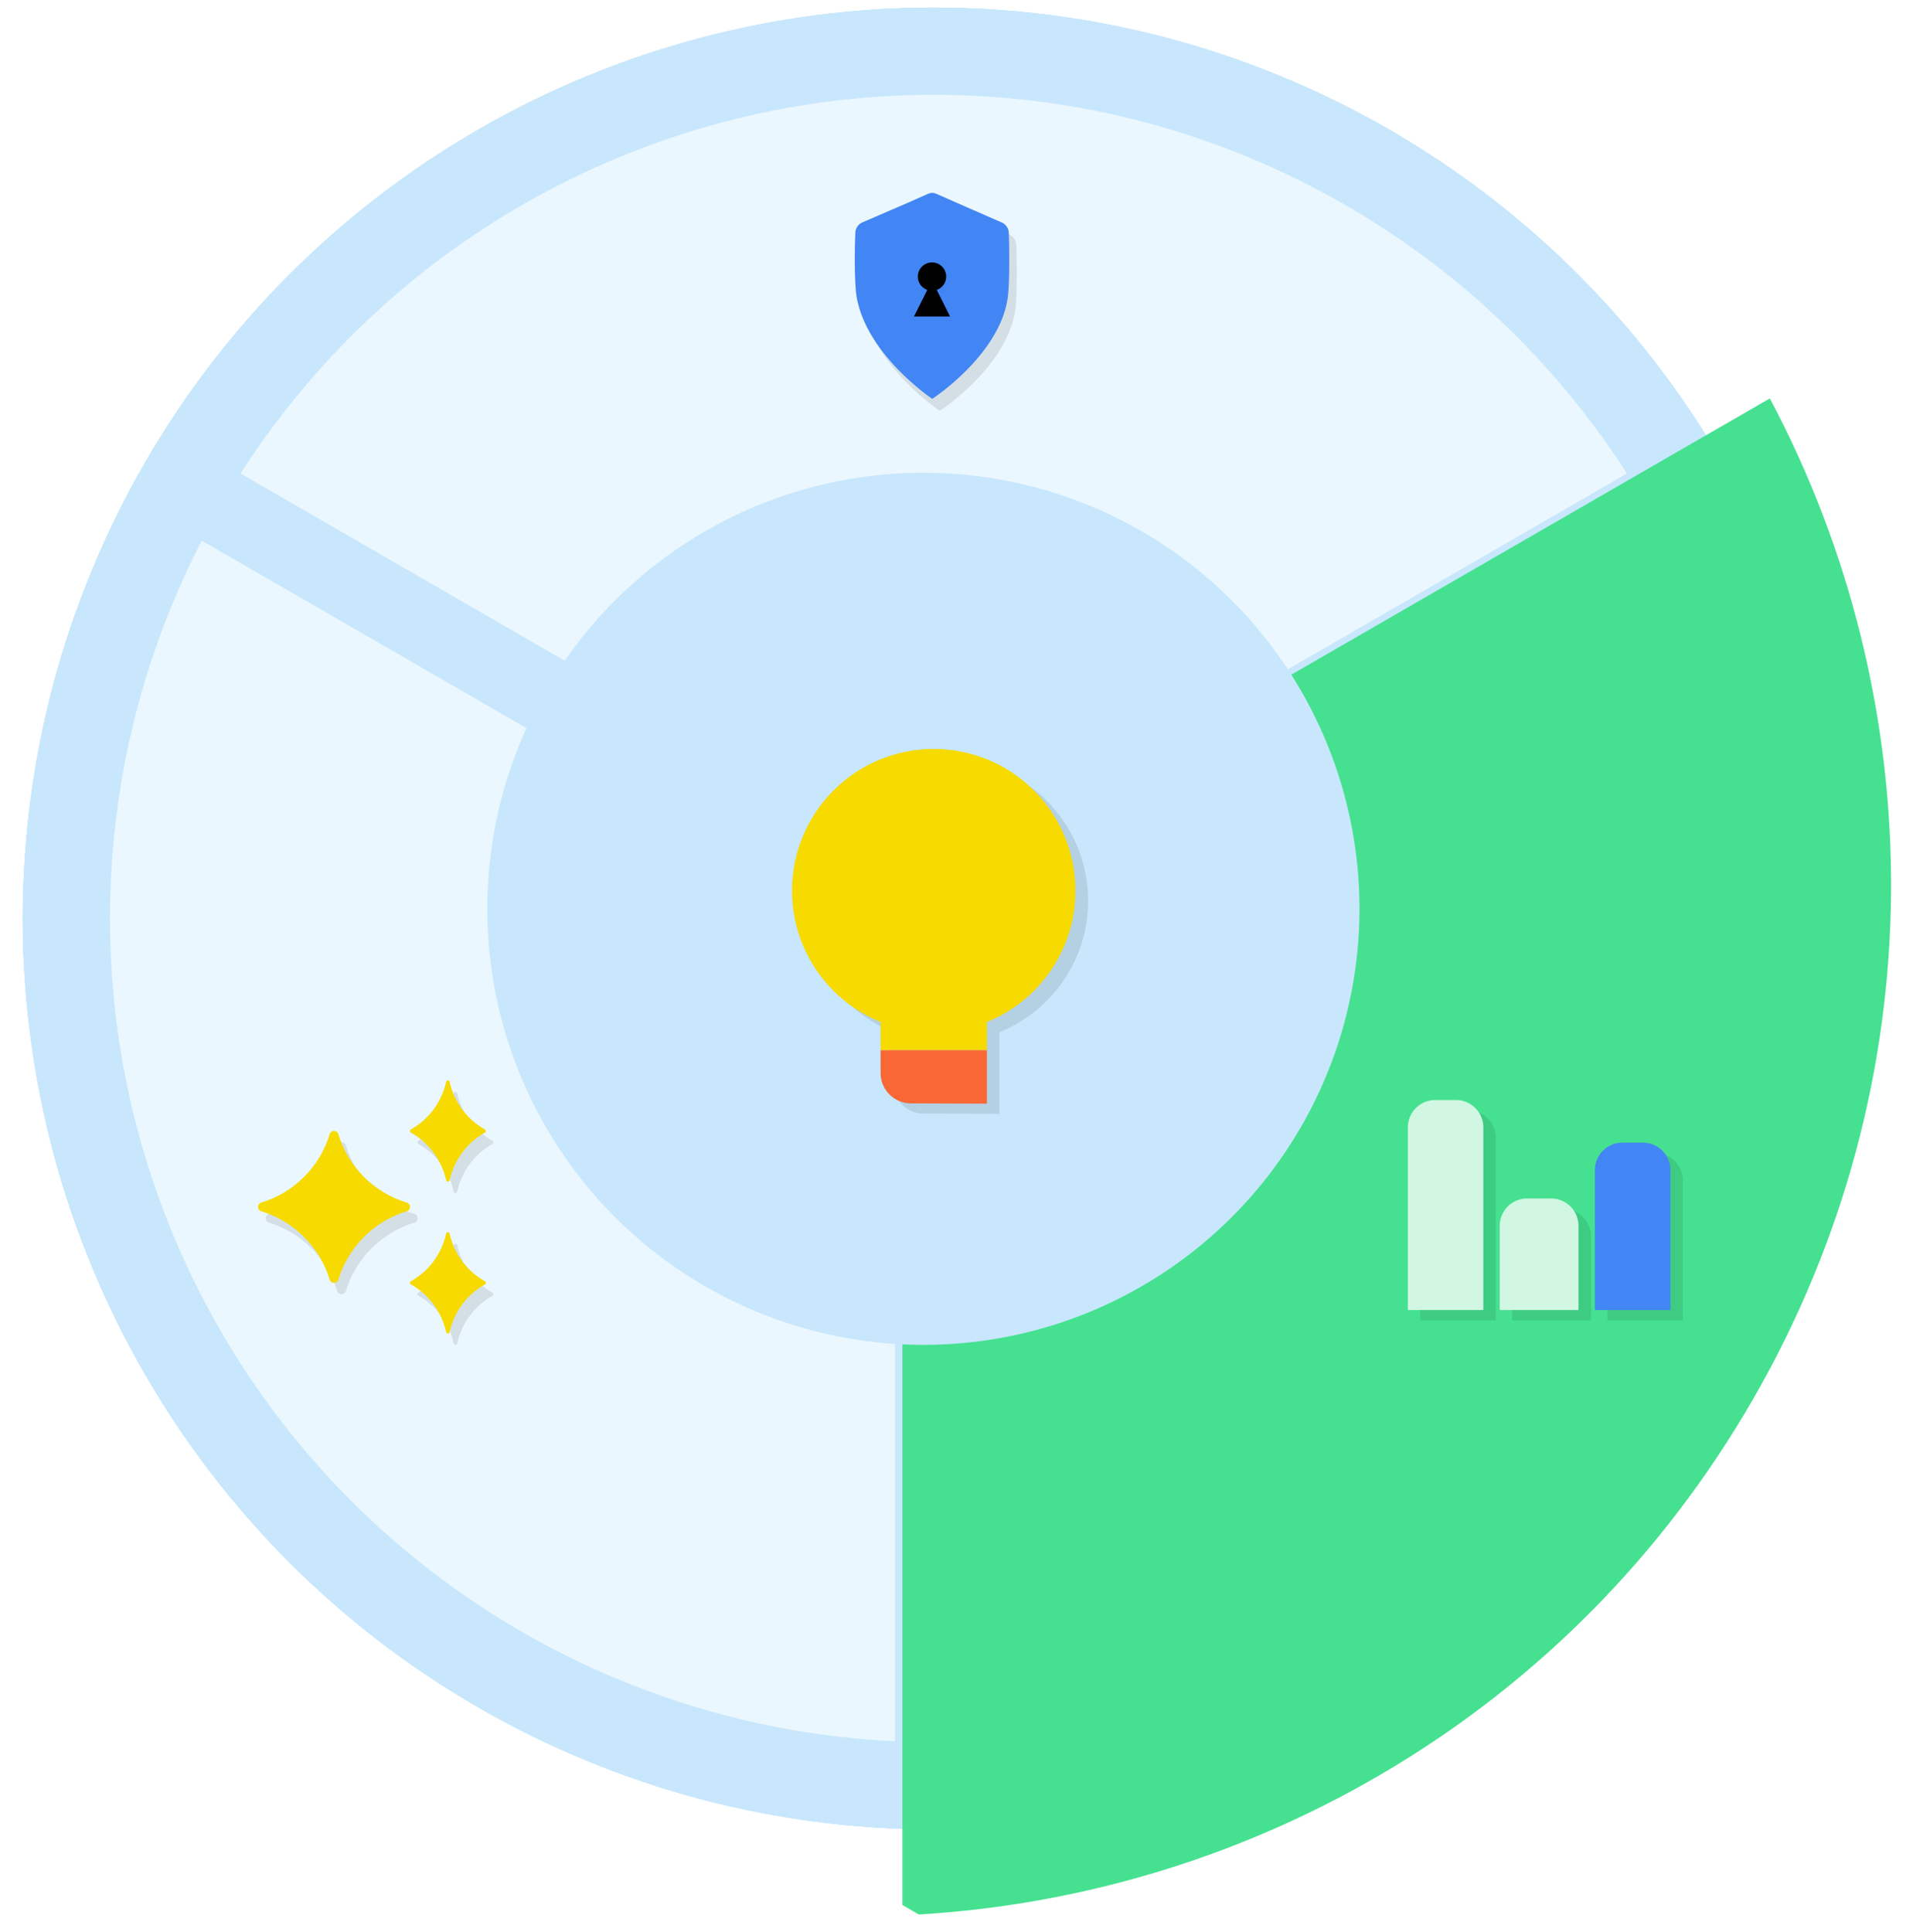
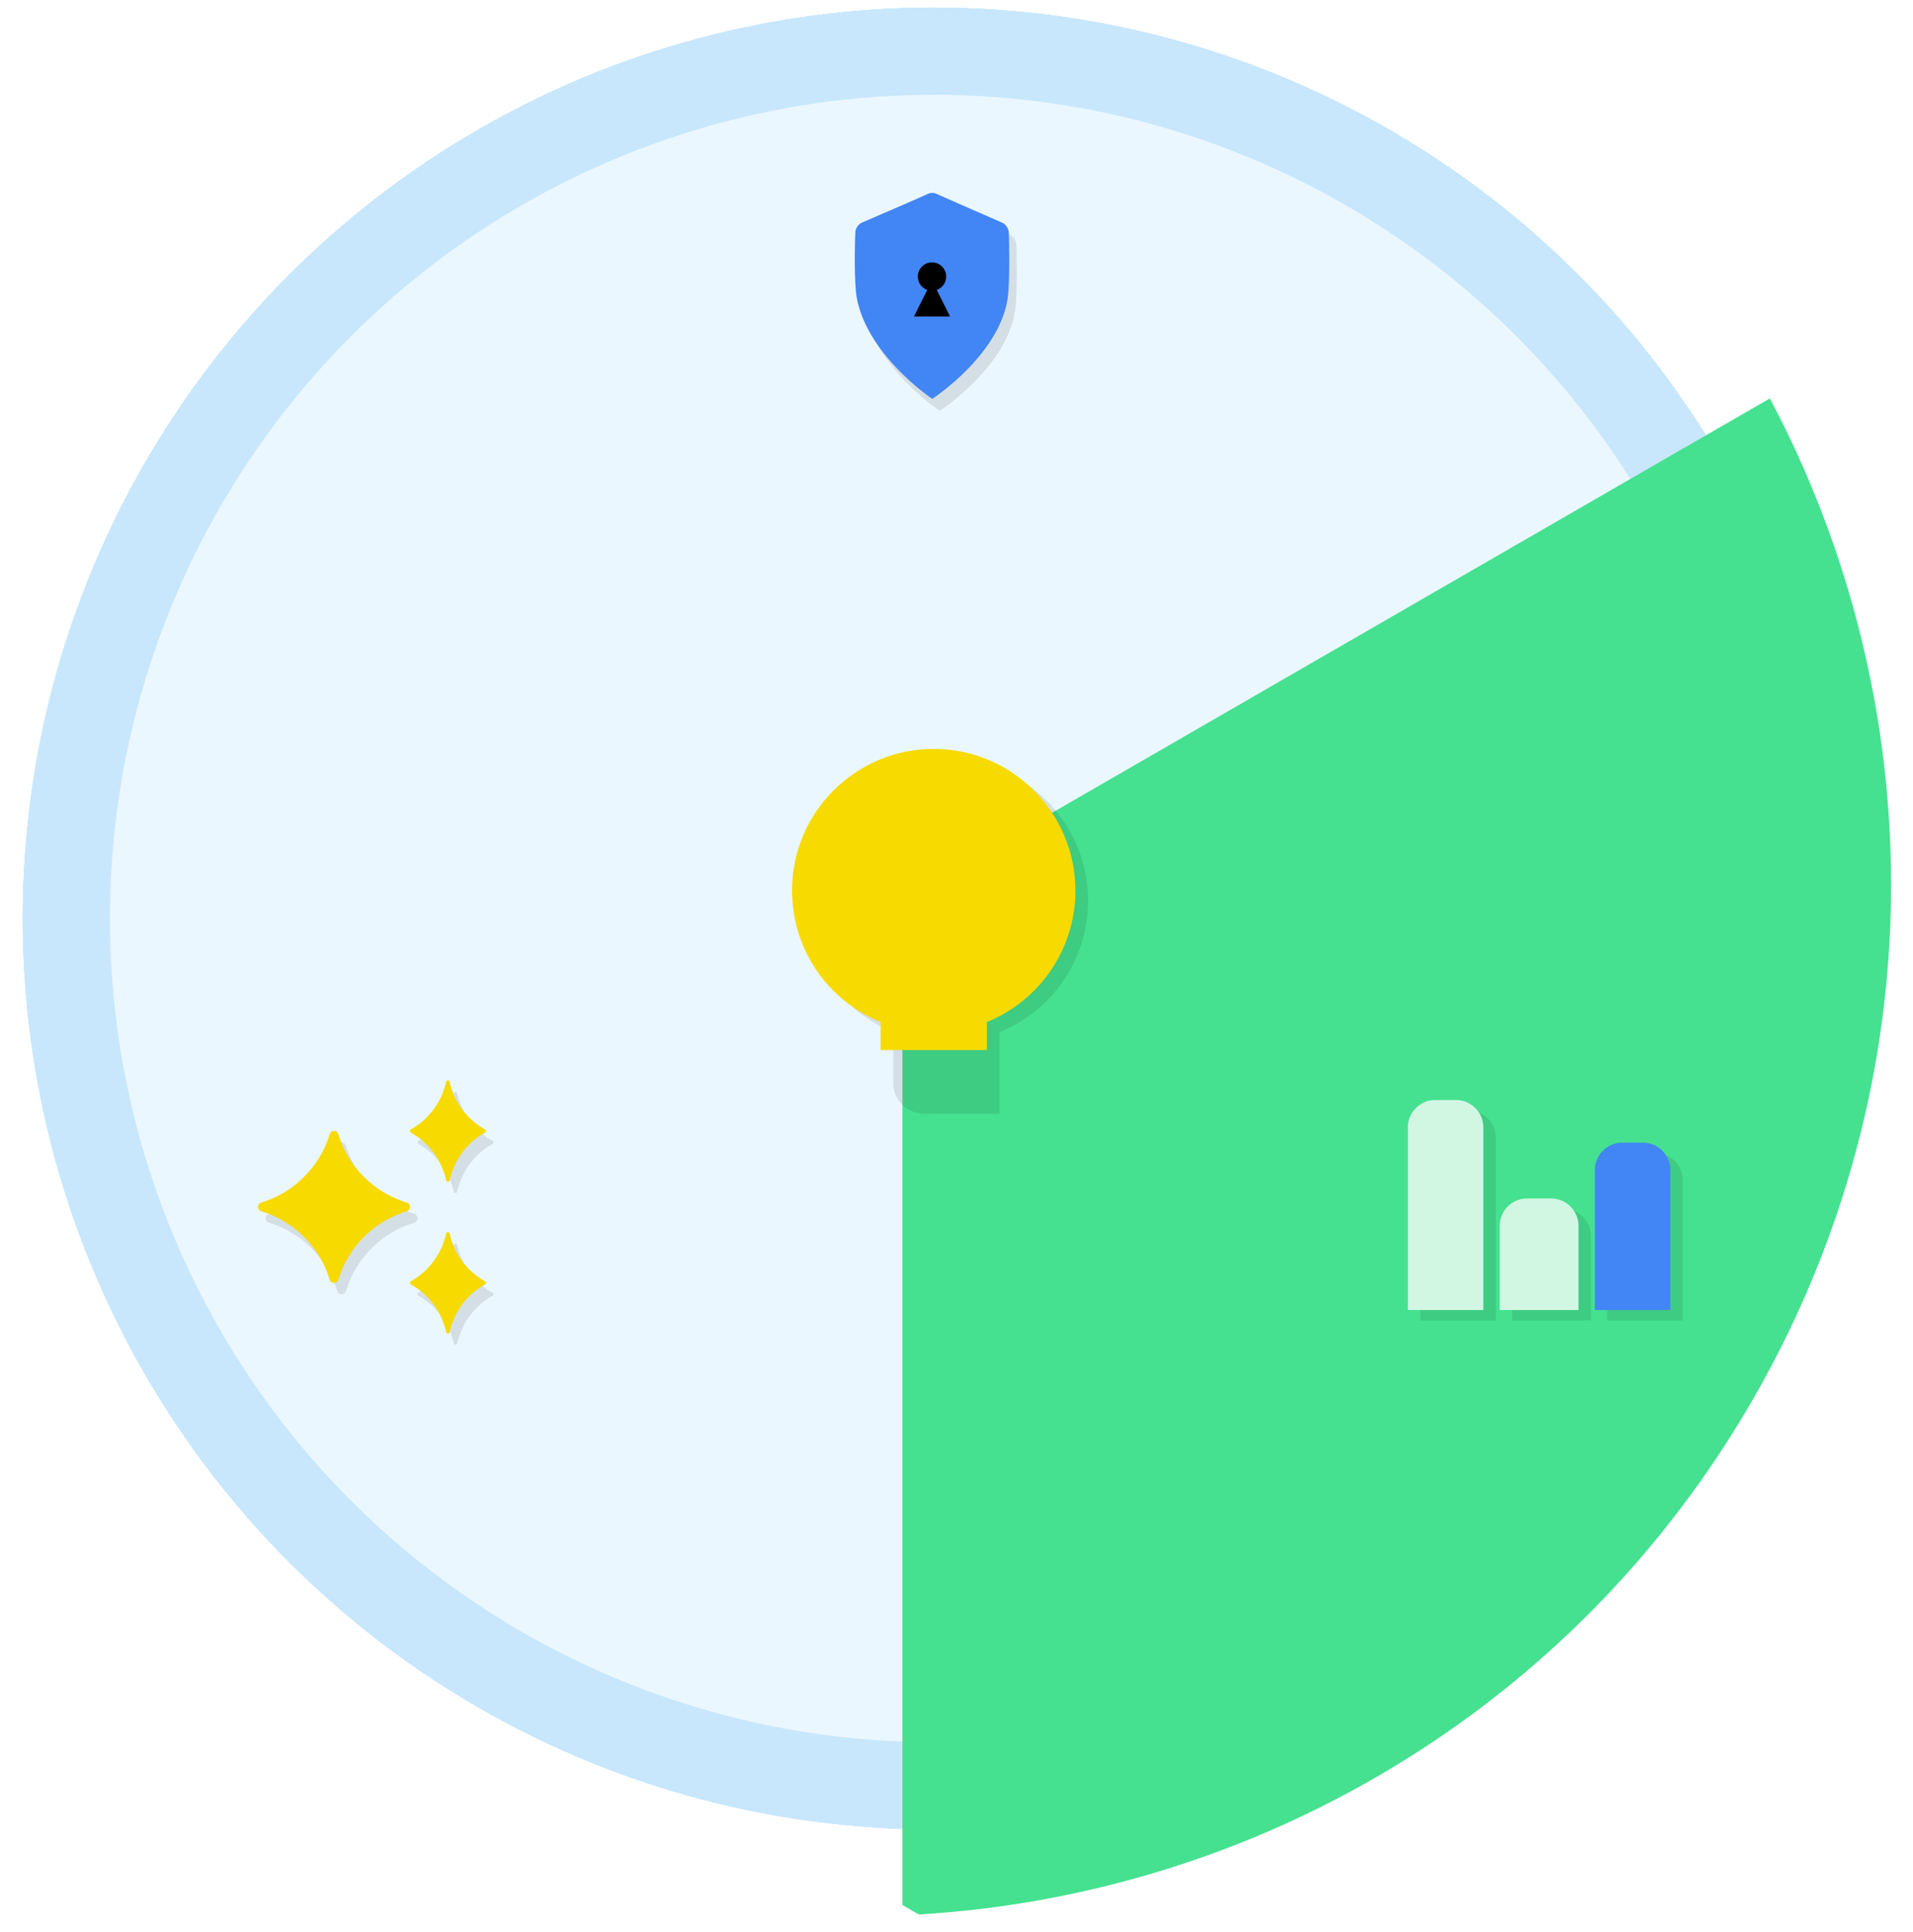
<svg xmlns="http://www.w3.org/2000/svg" width="504" height="509" fill="none">
  <circle cx="246" cy="242" r="240" fill="#C8E7FC" />
  <circle cx="246" cy="242" r="217.021" fill="#DBF1FE" />
  <path fill="#C8E7FC" d="M235.788 24.979h20.425v155.745h-20.425zM435.773 360.723l-10.212 17.689-134.88-77.873 10.213-17.688zM189.39 282.851l10.213 17.689-134.88 77.872-10.212-17.688z" />
  <circle cx="246.001" cy="242" r="82.979" fill="#C8E7FC" />
  <circle cx="246" cy="242" r="240" fill="#C8E7FC" transform="rotate(180 246 242)" />
  <circle cx="245.999" cy="242" r="217.021" fill="#EBF7FE" transform="rotate(180 245.999 242)" />
  <path fill="#C8E7FC" d="M256.213 459.021h-20.425V303.276h20.425zM41.892 135.95l10.212-17.688 134.88 77.873-10.213 17.688zM311.912 215.738l-10.213-17.689 134.88-77.872 10.212 17.689z" />
  <path fill="#000" fill-opacity=".1" d="M406.657 317.478a5.661 5.661 0 0 1 5.661-5.662h4.276a5.662 5.662 0 0 1 5.661 5.662v28.926h-15.598v-28.926ZM386.989 329.007a5.662 5.662 0 0 1 5.662-5.661h4.953a5.662 5.662 0 0 1 5.662 5.661v17.397h-16.277v-17.397ZM368 308.661a5.662 5.662 0 0 1 5.661-5.661h4.276a5.661 5.661 0 0 1 5.661 5.661v37.743H368v-37.743ZM88.843 301.85c-2.608 8.596-9.388 15.385-17.993 17.992-1.133.342-1.133 1.974 0 2.316 8.597 2.607 15.385 9.388 17.993 17.992.341 1.133 1.974 1.133 2.315 0 2.608-8.596 9.388-15.385 17.993-17.992 1.133-.342 1.133-1.974 0-2.316-8.597-2.607-15.385-9.388-17.993-17.992-.341-1.133-1.974-1.133-2.315 0ZM119.54 328.054c-1.2 5.406-4.649 9.939-9.281 12.518a.486.486 0 0 0 0 .857c4.632 2.587 8.081 7.111 9.281 12.518a.47.47 0 0 0 .925 0c1.2-5.407 4.649-9.94 9.281-12.518a.486.486 0 0 0 0-.857c-4.632-2.587-8.081-7.112-9.281-12.518a.47.47 0 0 0-.925 0ZM119.54 288.054c-1.2 5.406-4.649 9.939-9.281 12.518a.485.485 0 0 0 0 .856c4.632 2.587 8.081 7.112 9.281 12.519a.47.47 0 0 0 .925 0c1.2-5.407 4.649-9.94 9.281-12.519a.485.485 0 0 0 0-.856c-4.632-2.587-8.081-7.112-9.281-12.518a.47.47 0 0 0-.925 0Z" />
  <path fill="#F6DA00" d="M86.843 298.85c-2.608 8.596-9.388 15.385-17.993 17.992-1.133.342-1.133 1.974 0 2.316 8.597 2.607 15.385 9.388 17.993 17.992.341 1.133 1.974 1.133 2.315 0 2.608-8.596 9.388-15.385 17.993-17.992 1.133-.342 1.133-1.974 0-2.316-8.597-2.607-15.385-9.388-17.993-17.992-.341-1.133-1.974-1.133-2.315 0ZM117.54 325.054c-1.2 5.406-4.649 9.939-9.281 12.518a.486.486 0 0 0 0 .857c4.632 2.587 8.081 7.111 9.281 12.518a.47.47 0 0 0 .925 0c1.2-5.407 4.649-9.94 9.281-12.518a.486.486 0 0 0 0-.857c-4.632-2.587-8.081-7.112-9.281-12.518a.47.47 0 0 0-.925 0ZM117.54 285.054c-1.2 5.406-4.649 9.939-9.281 12.518a.485.485 0 0 0 0 .856c4.632 2.587 8.081 7.112 9.281 12.519a.47.47 0 0 0 .925 0c1.2-5.407 4.649-9.94 9.281-12.519a.485.485 0 0 0 0-.856c-4.632-2.587-8.081-7.112-9.281-12.518a.47.47 0 0 0-.925 0Z" />
-   <path fill="#4285F4" d="M404.083 315.329a5.661 5.661 0 0 1 5.661-5.662h4.275a5.662 5.662 0 0 1 5.662 5.662v28.926h-15.598v-28.926Z" />
  <path fill="#3DDC84" d="M384.415 326.858a5.662 5.662 0 0 1 5.661-5.661h4.954a5.662 5.662 0 0 1 5.662 5.661v17.398h-16.277v-17.398ZM365.426 306.512a5.661 5.661 0 0 1 5.661-5.661h4.276a5.662 5.662 0 0 1 5.661 5.661v37.743h-15.598v-37.743Z" />
  <circle cx="246" cy="242" r="240" fill="#C8E7FC" />
  <circle cx="246" cy="242" r="217.021" fill="#DBF1FE" />
  <path fill="#C8E7FC" d="M235.788 24.979h20.425v155.745h-20.425zM435.773 360.723l-10.212 17.689-134.88-77.873 10.213-17.688zM189.39 282.851l10.213 17.689-134.88 77.872-10.212-17.688z" />
  <circle cx="246.001" cy="242" r="82.979" fill="#C8E7FC" />
  <circle cx="246" cy="242" r="240" fill="#C8E7FC" transform="rotate(180 246 242)" />
  <circle cx="245.999" cy="242" r="217.021" fill="#EBF7FE" transform="rotate(180 245.999 242)" />
-   <path fill="#C8E7FC" d="M256.213 459.021h-20.425V303.276h20.425zM41.892 135.95l10.212-17.688 134.88 77.873-10.213 17.688zM311.912 215.738l-10.213-17.689 134.88-77.872 10.212 17.689z" />
  <path fill="#000" fill-opacity=".1" d="M406.657 317.478a5.661 5.661 0 0 1 5.661-5.662h4.276a5.662 5.662 0 0 1 5.661 5.662v28.926h-15.598v-28.926ZM386.989 329.007a5.662 5.662 0 0 1 5.662-5.661h4.953a5.662 5.662 0 0 1 5.662 5.661v17.397h-16.277v-17.397ZM368 308.661a5.662 5.662 0 0 1 5.661-5.661h4.276a5.661 5.661 0 0 1 5.661 5.661v37.743H368v-37.743ZM88.843 301.85c-2.608 8.596-9.388 15.385-17.993 17.992-1.133.342-1.133 1.974 0 2.316 8.597 2.607 15.385 9.388 17.993 17.992.341 1.133 1.974 1.133 2.315 0 2.608-8.596 9.388-15.385 17.993-17.992 1.133-.342 1.133-1.974 0-2.316-8.597-2.607-15.385-9.388-17.993-17.992-.341-1.133-1.974-1.133-2.315 0ZM119.54 328.054c-1.2 5.406-4.649 9.939-9.281 12.518a.486.486 0 0 0 0 .857c4.632 2.587 8.081 7.111 9.281 12.518a.47.47 0 0 0 .925 0c1.2-5.407 4.649-9.94 9.281-12.518a.486.486 0 0 0 0-.857c-4.632-2.587-8.081-7.112-9.281-12.518a.47.47 0 0 0-.925 0ZM119.54 288.054c-1.2 5.406-4.649 9.939-9.281 12.518a.485.485 0 0 0 0 .856c4.632 2.587 8.081 7.112 9.281 12.519a.47.47 0 0 0 .925 0c1.2-5.407 4.649-9.94 9.281-12.519a.485.485 0 0 0 0-.856c-4.632-2.587-8.081-7.112-9.281-12.518a.47.47 0 0 0-.925 0Z" />
  <path fill="#F6DA00" d="M86.843 298.85c-2.608 8.596-9.388 15.385-17.993 17.992-1.133.342-1.133 1.974 0 2.316 8.597 2.607 15.385 9.388 17.993 17.992.341 1.133 1.974 1.133 2.315 0 2.608-8.596 9.388-15.385 17.993-17.992 1.133-.342 1.133-1.974 0-2.316-8.597-2.607-15.385-9.388-17.993-17.992-.341-1.133-1.974-1.133-2.315 0ZM117.54 325.054c-1.2 5.406-4.649 9.939-9.281 12.518a.486.486 0 0 0 0 .857c4.632 2.587 8.081 7.111 9.281 12.518a.47.47 0 0 0 .925 0c1.2-5.407 4.649-9.94 9.281-12.518a.486.486 0 0 0 0-.857c-4.632-2.587-8.081-7.112-9.281-12.518a.47.47 0 0 0-.925 0ZM117.54 285.054c-1.2 5.406-4.649 9.939-9.281 12.518a.485.485 0 0 0 0 .856c4.632 2.587 8.081 7.112 9.281 12.519a.47.47 0 0 0 .925 0c1.2-5.407 4.649-9.94 9.281-12.519a.485.485 0 0 0 0-.856c-4.632-2.587-8.081-7.112-9.281-12.518a.47.47 0 0 0-.925 0Z" />
  <path fill="#4285F4" d="M404.083 315.329a5.661 5.661 0 0 1 5.661-5.662h4.275a5.662 5.662 0 0 1 5.662 5.662v28.926h-15.598v-28.926Z" />
-   <path fill="#3DDC84" d="M384.415 326.858a5.662 5.662 0 0 1 5.661-5.661h4.954a5.662 5.662 0 0 1 5.662 5.661v17.398h-16.277v-17.398ZM365.426 306.512a5.661 5.661 0 0 1 5.661-5.661h4.276a5.662 5.662 0 0 1 5.661 5.661v37.743h-15.598v-37.743Z" />
  <g filter="url(#a)">
    <path fill="#45E190" fill-rule="evenodd" d="M464.283 102.974 235.744 234.921v265l4.336 2.504c88.211-5.247 172.172-53.313 219.66-135.566 48.671-84.301 47.087-183.827 4.543-263.885Z" clip-rule="evenodd" />
  </g>
-   <circle cx="243.276" cy="239.447" r="114.894" fill="#C8E7FC" transform="rotate(180 243.276 239.447)" />
  <path fill="#000" fill-opacity=".1" fill-rule="evenodd" d="M263.333 271.953c13.682-5.538 23.334-18.952 23.334-34.62 0-20.618-16.715-37.333-37.334-37.333C228.715 200 212 216.715 212 237.333c0 15.668 9.651 29.082 23.333 34.62v7.38h.001v6.051c0 4.399 3.545 7.972 7.943 7.996 6.218.033 14.685.073 20.057.073v-14.12h-.001v-7.38Z" clip-rule="evenodd" />
-   <path fill="#F86734" d="M260.001 276.667v14.119c-5.372 0-13.839-.04-20.057-.073-4.398-.024-7.944-3.597-7.944-7.995v-6.051h28.001Z" />
  <path fill="#F6DA00" d="M232 265v11.667h28V265h-28Z" />
  <path fill="#F6DA00" d="M246 272c20.619 0 37.334-16.715 37.334-37.334 0-20.618-16.715-37.333-37.334-37.333-20.618 0-37.333 16.715-37.333 37.333C208.667 255.285 225.382 272 246 272Z" />
  <path fill="#000" fill-opacity=".1" d="M267.757 64.51a3.095 3.095 0 0 0-1.838-2.709l-11.805-5.168-5.434-2.404a2.68 2.68 0 0 0-2.169 0l-5.434 2.404-11.906 5.14a3.096 3.096 0 0 0-1.838 2.676c-.202 4.082-.29 13.595.39 17.249 2.842 15.19 19.872 26.558 19.872 26.558s17.684-11.47 19.872-26.558c.532-3.667.452-13.1.29-17.188Z" />
  <path fill="#000" fill-opacity=".1" fill-rule="evenodd" d="M248.782 79.557a3.731 3.731 0 0 0-1.249-7.246 3.73 3.73 0 0 0-1.249 7.246l-3.498 6.996h9.494l-3.498-6.996Z" clip-rule="evenodd" />
  <path fill="#4285F4" d="M265.773 61.34a3.095 3.095 0 0 0-1.839-2.71l-11.804-5.167-5.435-2.404a2.678 2.678 0 0 0-2.168 0l-5.434 2.404-11.906 5.14a3.099 3.099 0 0 0-1.839 2.676c-.202 4.081-.289 13.595.391 17.248 2.842 15.19 19.872 26.558 19.872 26.558s17.684-11.469 19.872-26.558c.532-3.667.451-13.099.29-17.187Z" />
  <path fill="#000" fill-rule="evenodd" d="M246.799 76.387a3.731 3.731 0 1 0-2.499 0l-3.498 6.996h9.495l-3.498-6.996Z" clip-rule="evenodd" />
  <path fill="#000" fill-opacity=".1" d="M423.476 311.03a7.218 7.218 0 0 1 7.217-7.218h5.451a7.218 7.218 0 0 1 7.217 7.218v36.876h-19.885V311.03ZM398.403 325.728a7.217 7.217 0 0 1 7.217-7.217h6.315a7.218 7.218 0 0 1 7.218 7.217v22.179h-20.75v-22.179ZM374.194 299.79a7.218 7.218 0 0 1 7.218-7.217h5.45a7.218 7.218 0 0 1 7.218 7.217v48.116h-19.886V299.79Z" />
  <path fill="#4285F4" d="M420.194 308.29a7.217 7.217 0 0 1 7.217-7.217h5.451a7.217 7.217 0 0 1 7.217 7.217v36.877h-19.885V308.29Z" />
  <path fill="#D1F7E3" d="M395.121 322.988a7.217 7.217 0 0 1 7.217-7.217h6.315a7.218 7.218 0 0 1 7.218 7.217v22.179h-20.75v-22.179ZM370.913 297.051a7.218 7.218 0 0 1 7.217-7.218h5.451a7.218 7.218 0 0 1 7.217 7.218v48.116h-19.885v-48.116Z" />
  <defs>
    <filter id="a" width="268.483" height="407.451" x="233.744" y="100.974" color-interpolation-filters="sRGB" filterUnits="userSpaceOnUse">
      <feFlood flood-opacity="0" result="BackgroundImageFix" />
      <feColorMatrix in="SourceAlpha" result="hardAlpha" values="0 0 0 0 0 0 0 0 0 0 0 0 0 0 0 0 0 0 127 0" />
      <feOffset dx="2" dy="2" />
      <feGaussianBlur stdDeviation="2" />
      <feComposite in2="hardAlpha" operator="out" />
      <feColorMatrix values="0 0 0 0 0 0 0 0 0 0 0 0 0 0 0 0 0 0 0.1 0" />
      <feBlend in2="BackgroundImageFix" result="effect1_dropShadow_702_7218" />
      <feBlend in="SourceGraphic" in2="effect1_dropShadow_702_7218" result="shape" />
    </filter>
  </defs>
</svg>